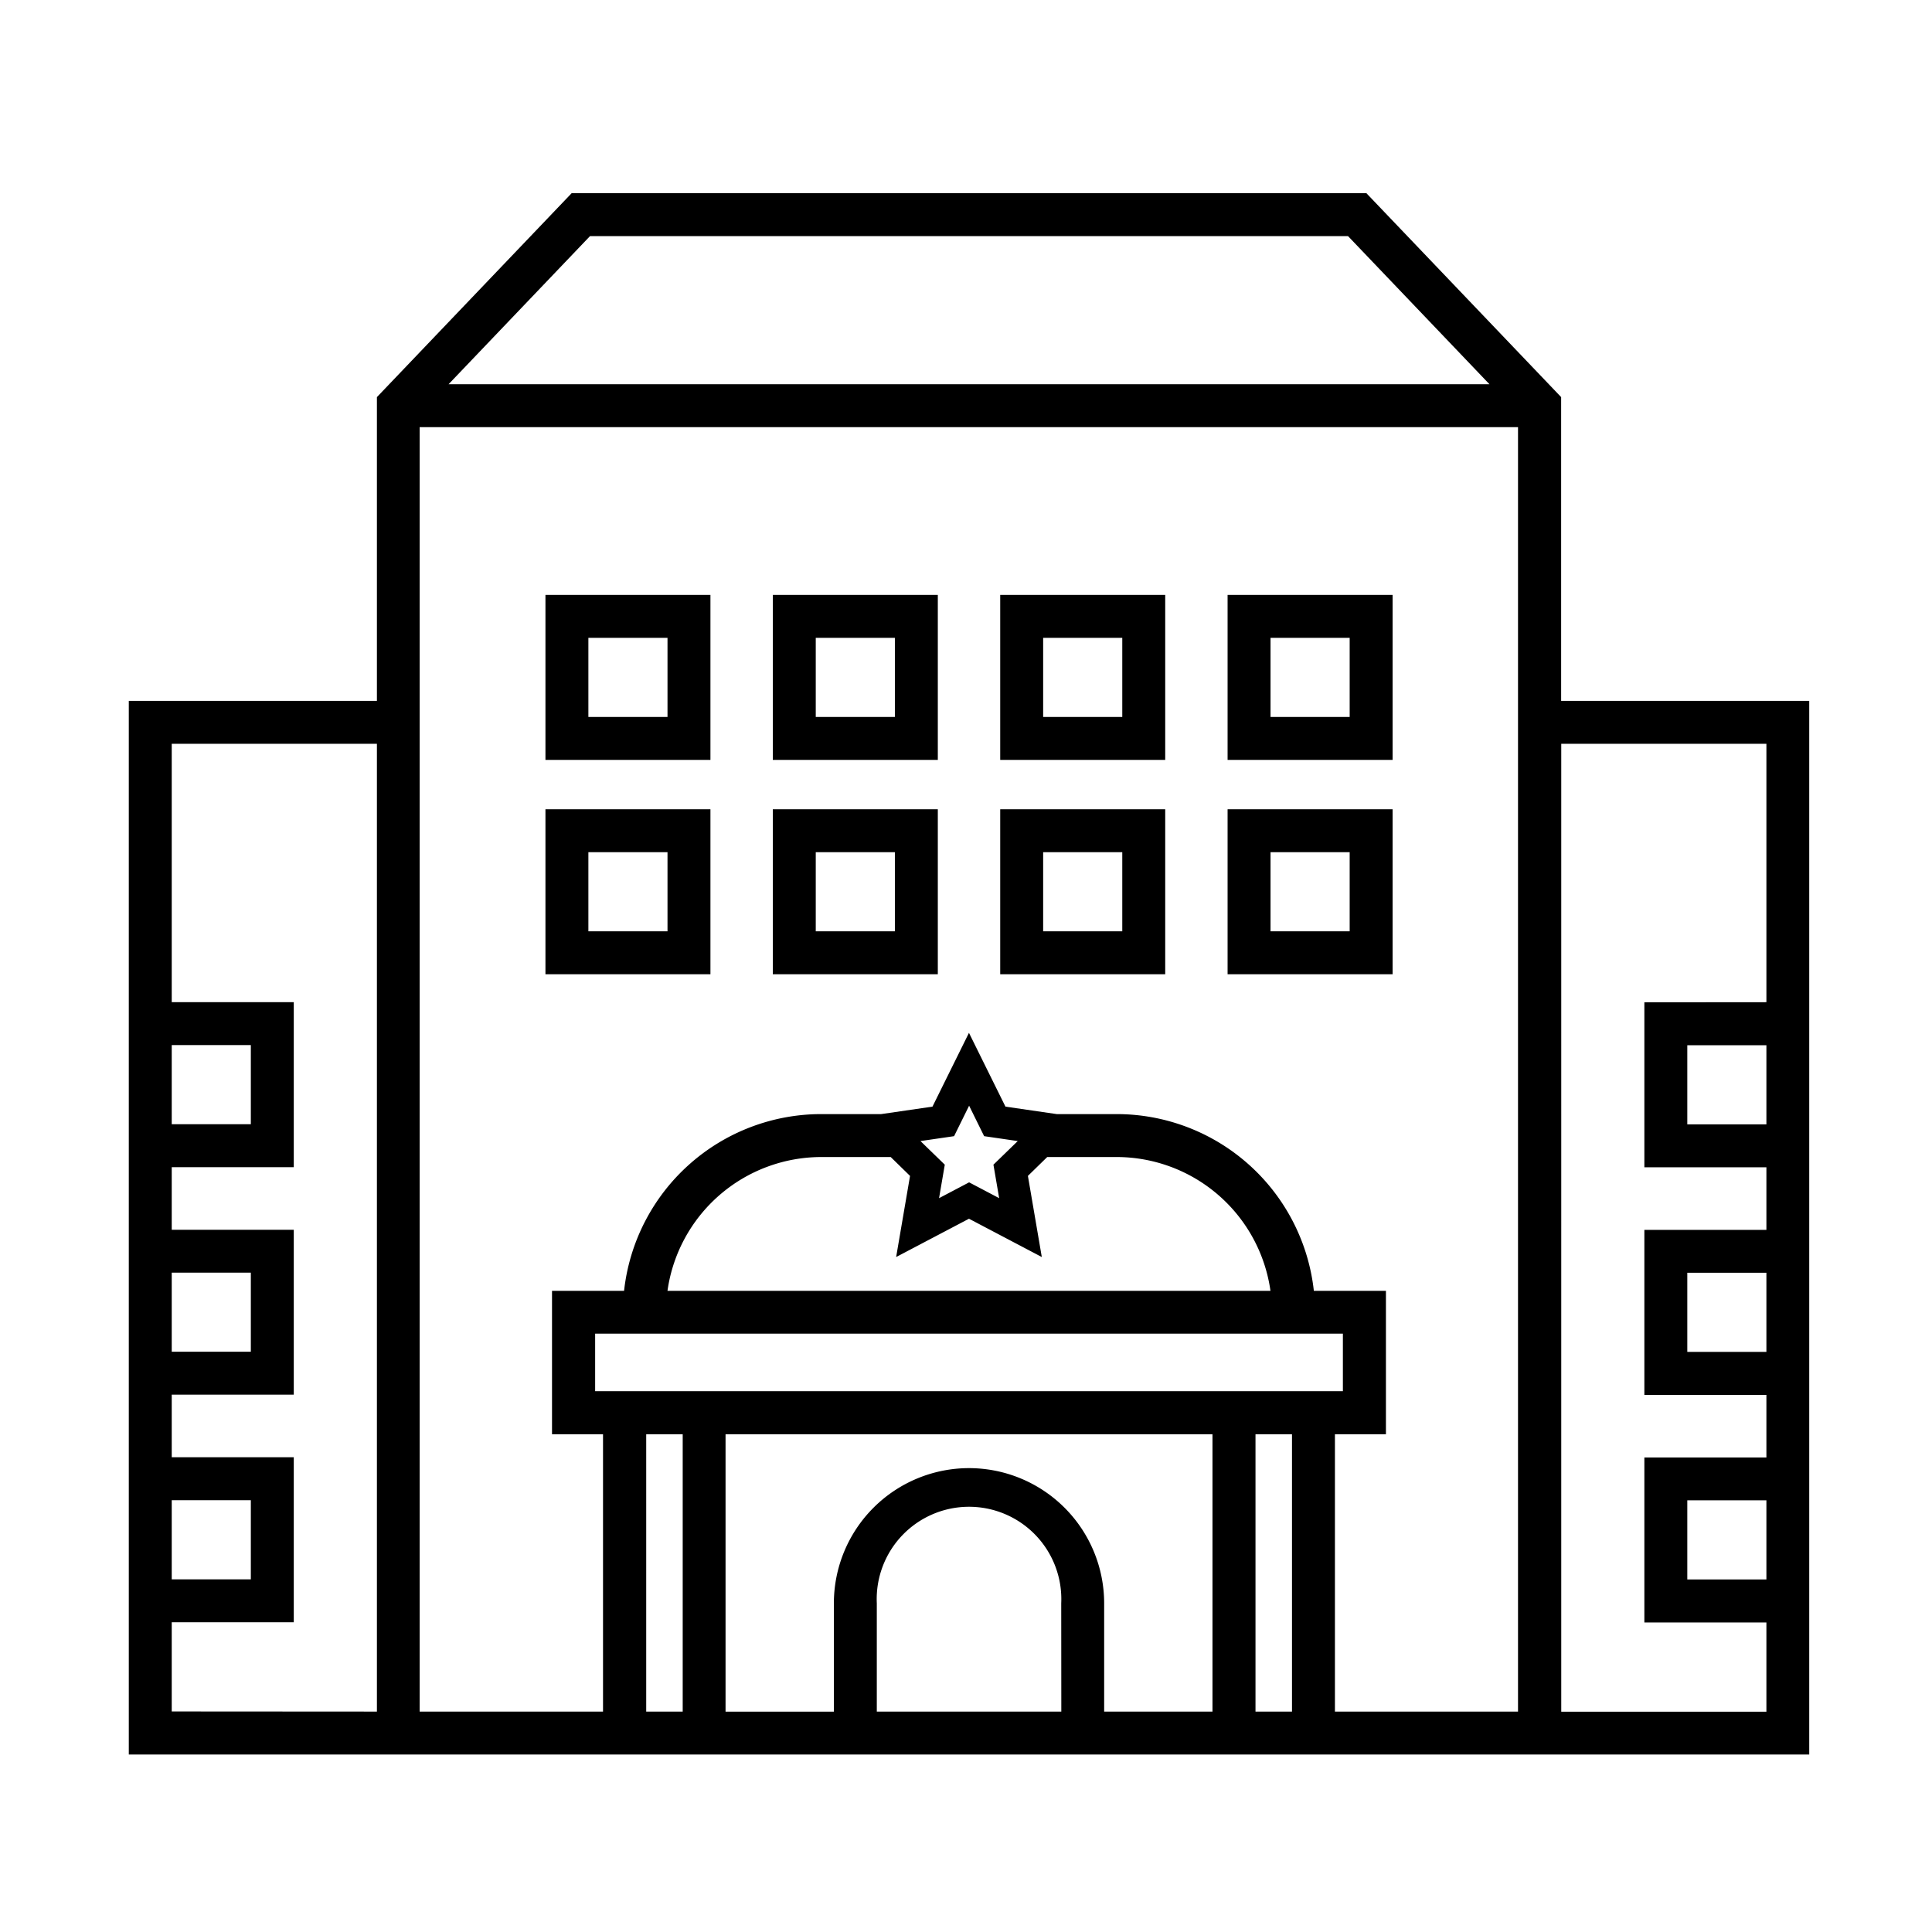
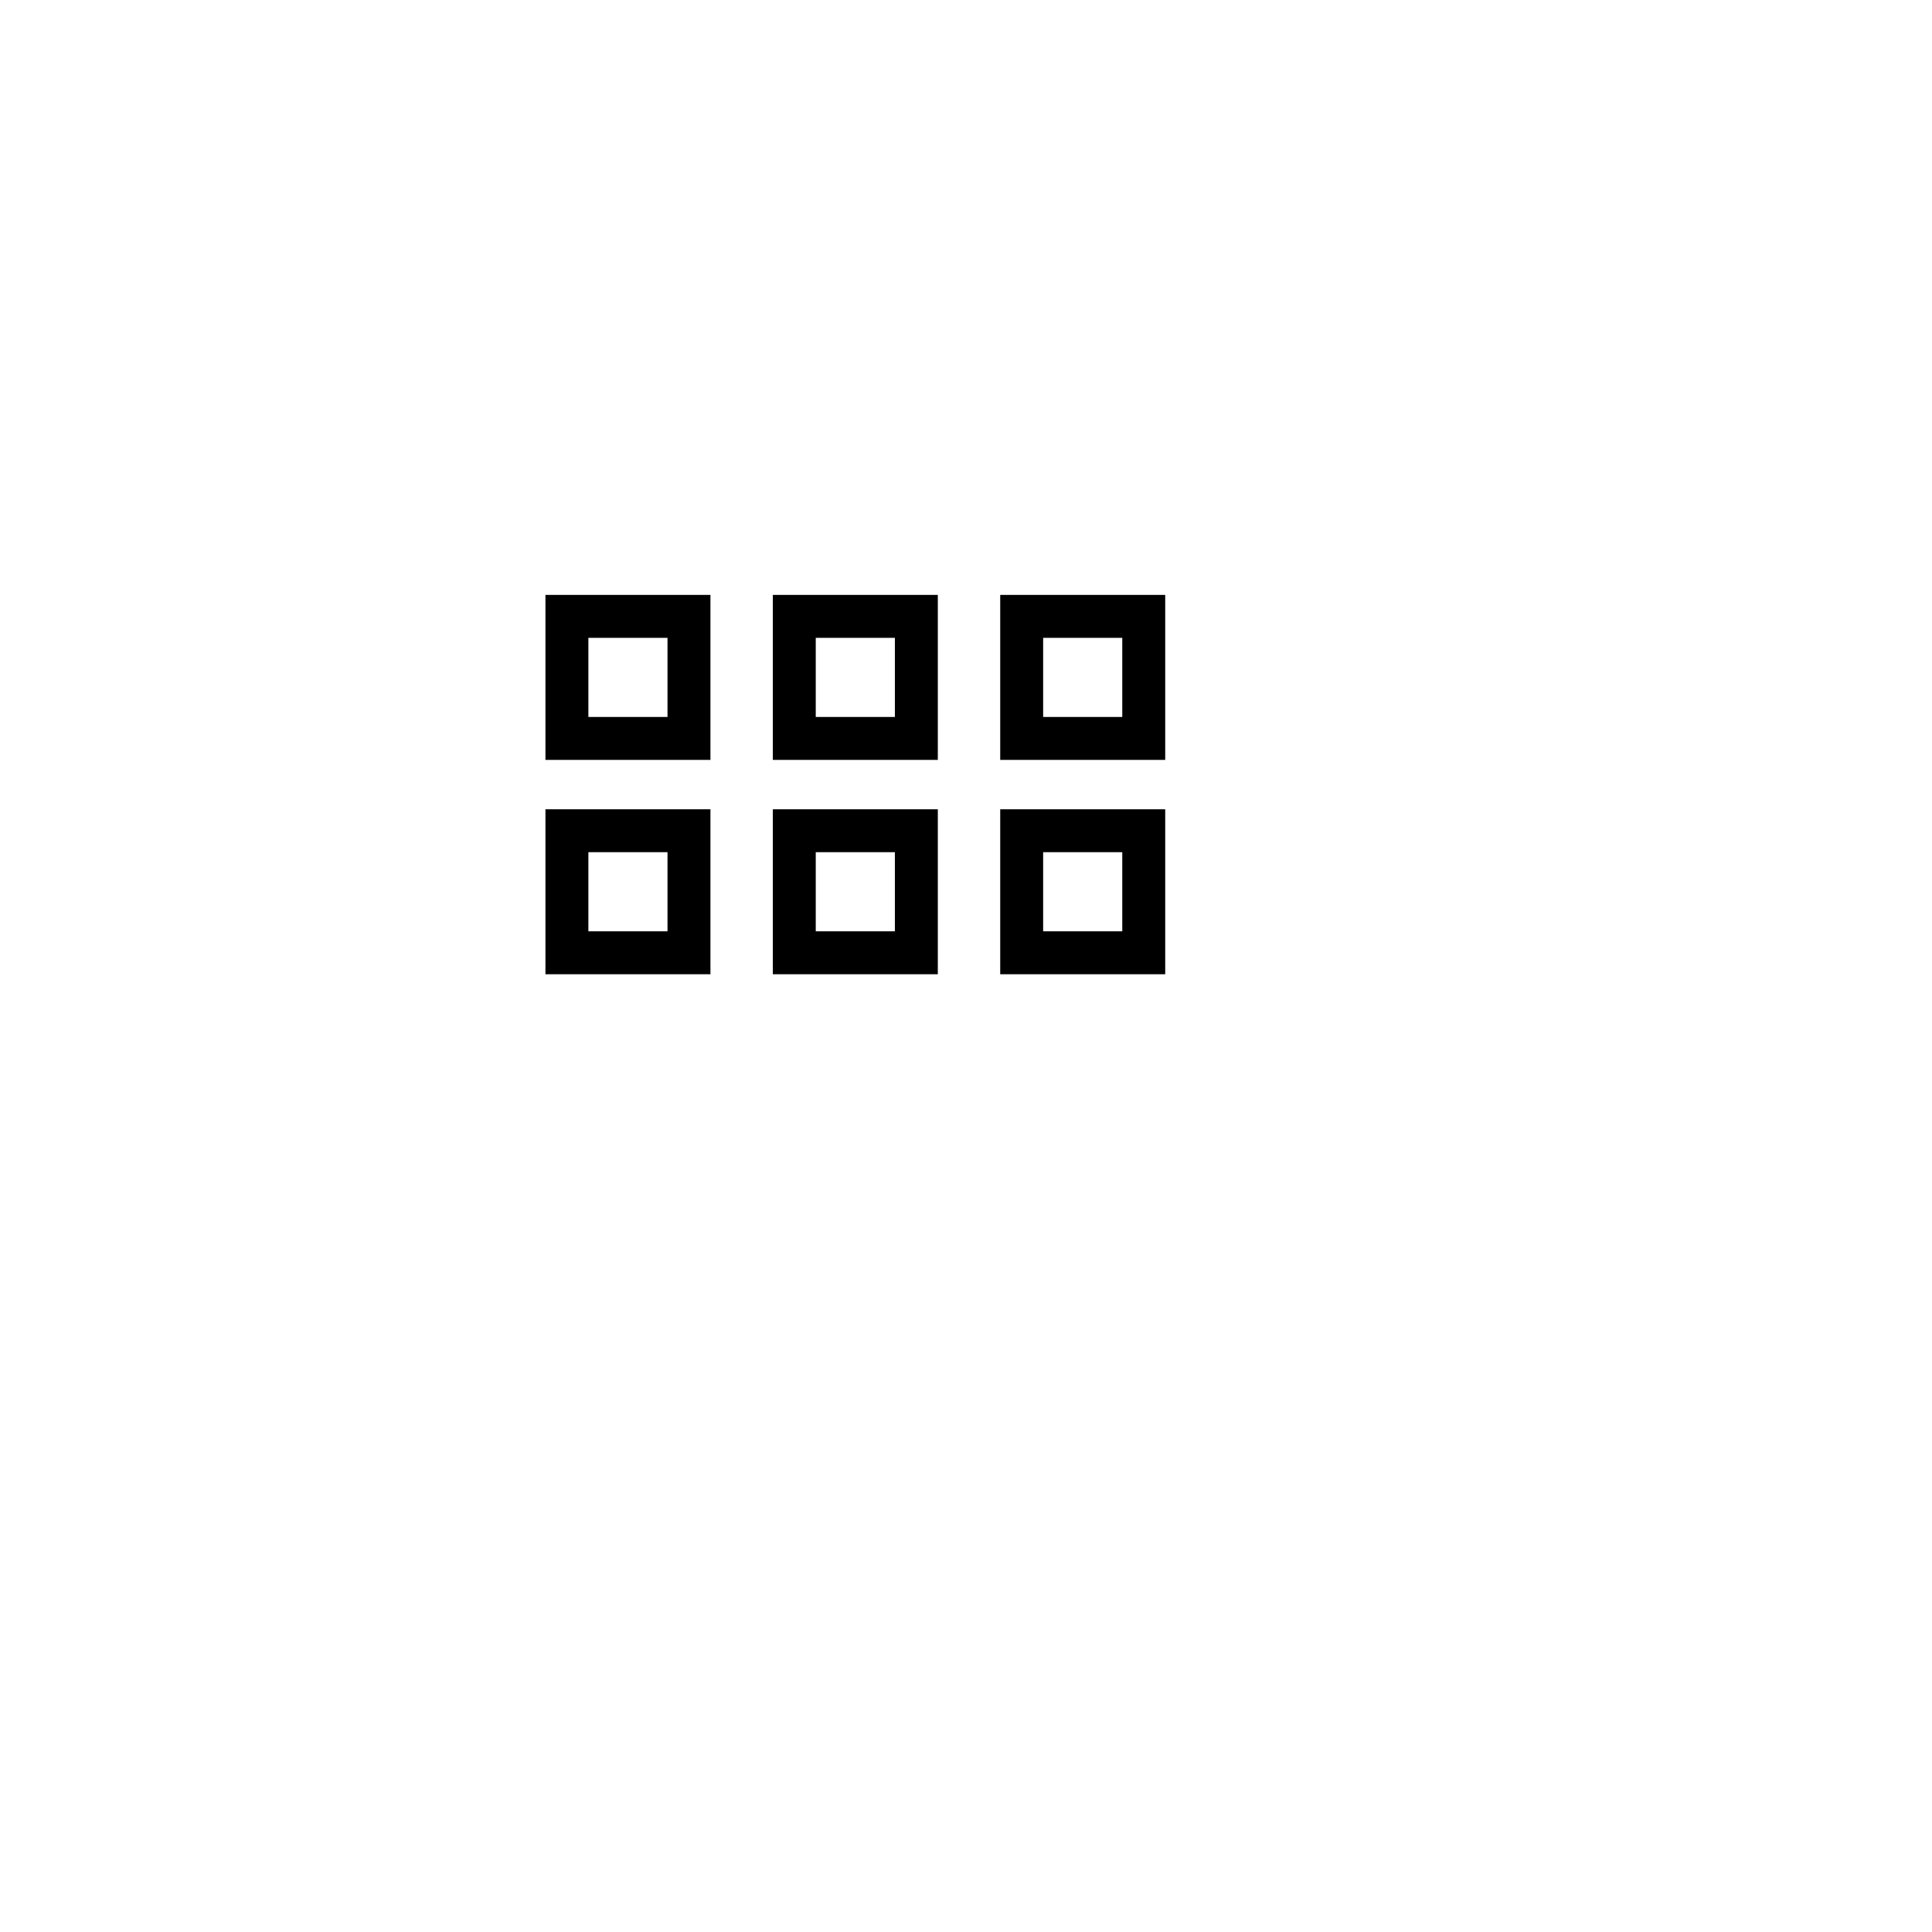
<svg xmlns="http://www.w3.org/2000/svg" width="90" height="90" viewBox="0 0 90 90">
  <g id="Group_3375" data-name="Group 3375" transform="translate(11025 -12000)">
-     <rect id="Rectangle_1396" data-name="Rectangle 1396" width="90" height="90" transform="translate(-11025 12000)" fill="none" />
    <g id="Group_3275" data-name="Group 3275" transform="translate(-11251.455 11588.399)">
      <path id="Path_4583" data-name="Path 4583" d="M251.864,456.985h7.686V449.3h-7.686Zm2-5.686h3.686v3.686h-3.686Z" />
      <path id="Path_4584" data-name="Path 4584" d="M262.456,456.985h7.686V449.3h-7.686Zm2-5.686h3.686v3.686h-3.686Z" />
      <path id="Path_4585" data-name="Path 4585" d="M273.049,456.985h7.686V449.3h-7.686Zm2-5.686h3.686v3.686h-3.686Z" />
-       <path id="Path_4586" data-name="Path 4586" d="M283.641,456.985h7.687V449.3h-7.687Zm2-5.686h3.687v3.686h-3.687Z" />
      <path id="Path_4587" data-name="Path 4587" d="M251.864,447h7.686v-7.686h-7.686Zm2-5.686h3.686V445h-3.686Z" />
      <path id="Path_4588" data-name="Path 4588" d="M262.456,447h7.686v-7.686h-7.686Zm2-5.686h3.686V445h-3.686Z" />
      <path id="Path_4589" data-name="Path 4589" d="M273.049,447h7.686v-7.686h-7.686Zm2-5.686h3.686V445h-3.686Z" />
-       <path id="Path_4590" data-name="Path 4590" d="M283.641,447h7.687v-7.686h-7.687Zm2-5.686h3.687V445h-3.687Z" />
-       <path id="Path_4591" data-name="Path 4591" d="M299.179,444.25V430.1l-9.073-9.5H253.085l-9.072,9.5V444.25H232.455v49.083h78.281V444.25ZM253.94,422.6h35.311l6.589,6.9H247.351Zm-19.485,37.686h3.685v3.686h-3.685Zm0,10.6h3.685v3.685h-3.685Zm0,10.6h3.685v3.686h-3.685Zm0,9.841v-4.155h5.685v-7.686h-5.685v-2.917h5.685V468.89h-5.685v-2.917h5.685v-7.686h-5.685V446.25h9.558v45.083Zm53.257-17.6h1.3v2.682H254.179v-2.682h33.533ZM267.948,465.5l.9.879-.647,3.779,3.393-1.784,3.392,1.784-.647-3.779.9-.879h3.236a7.243,7.243,0,0,1,7.163,6.232H257.549a7.242,7.242,0,0,1,7.163-6.232ZM273,467.416l-1.4-.737-1.4.737.267-1.56-1.133-1.1,1.566-.228.7-1.419.7,1.419,1.566.228-1.133,1.1Zm2.895,23.917H267.3v-5.044a4.3,4.3,0,1,1,8.591,0ZM271.6,479.992a6.3,6.3,0,0,0-6.3,6.3v5.044h-5.046V478.414h22.683v12.919h-5.046v-5.044A6.3,6.3,0,0,0,271.6,479.992Zm13.341-1.578h1.7v12.919h-1.7Zm-26.683,0v12.919h-1.7V478.414Zm30.383,12.919V478.414h2.376v-6.682h-3.358a9.244,9.244,0,0,0-9.176-8.232h-2.8l-2.39-.348-1.7-3.437-1.7,3.437-2.39.348h-2.8a9.244,9.244,0,0,0-9.176,8.232h-3.357v6.682h2.376v12.919h-8.542V431.5h51.166v59.833Zm20.1-6.155h-3.685v-3.686h3.685Zm0-10.6h-3.685V470.89h3.685Zm0-10.6h-3.685v-3.686h3.685Zm-5.685-5.686v7.686h5.685v2.917h-5.685v7.685h5.685v2.917h-5.685v7.686h5.685v4.155h-9.557V446.25h9.557v12.037Z" />
    </g>
  </g>
</svg>